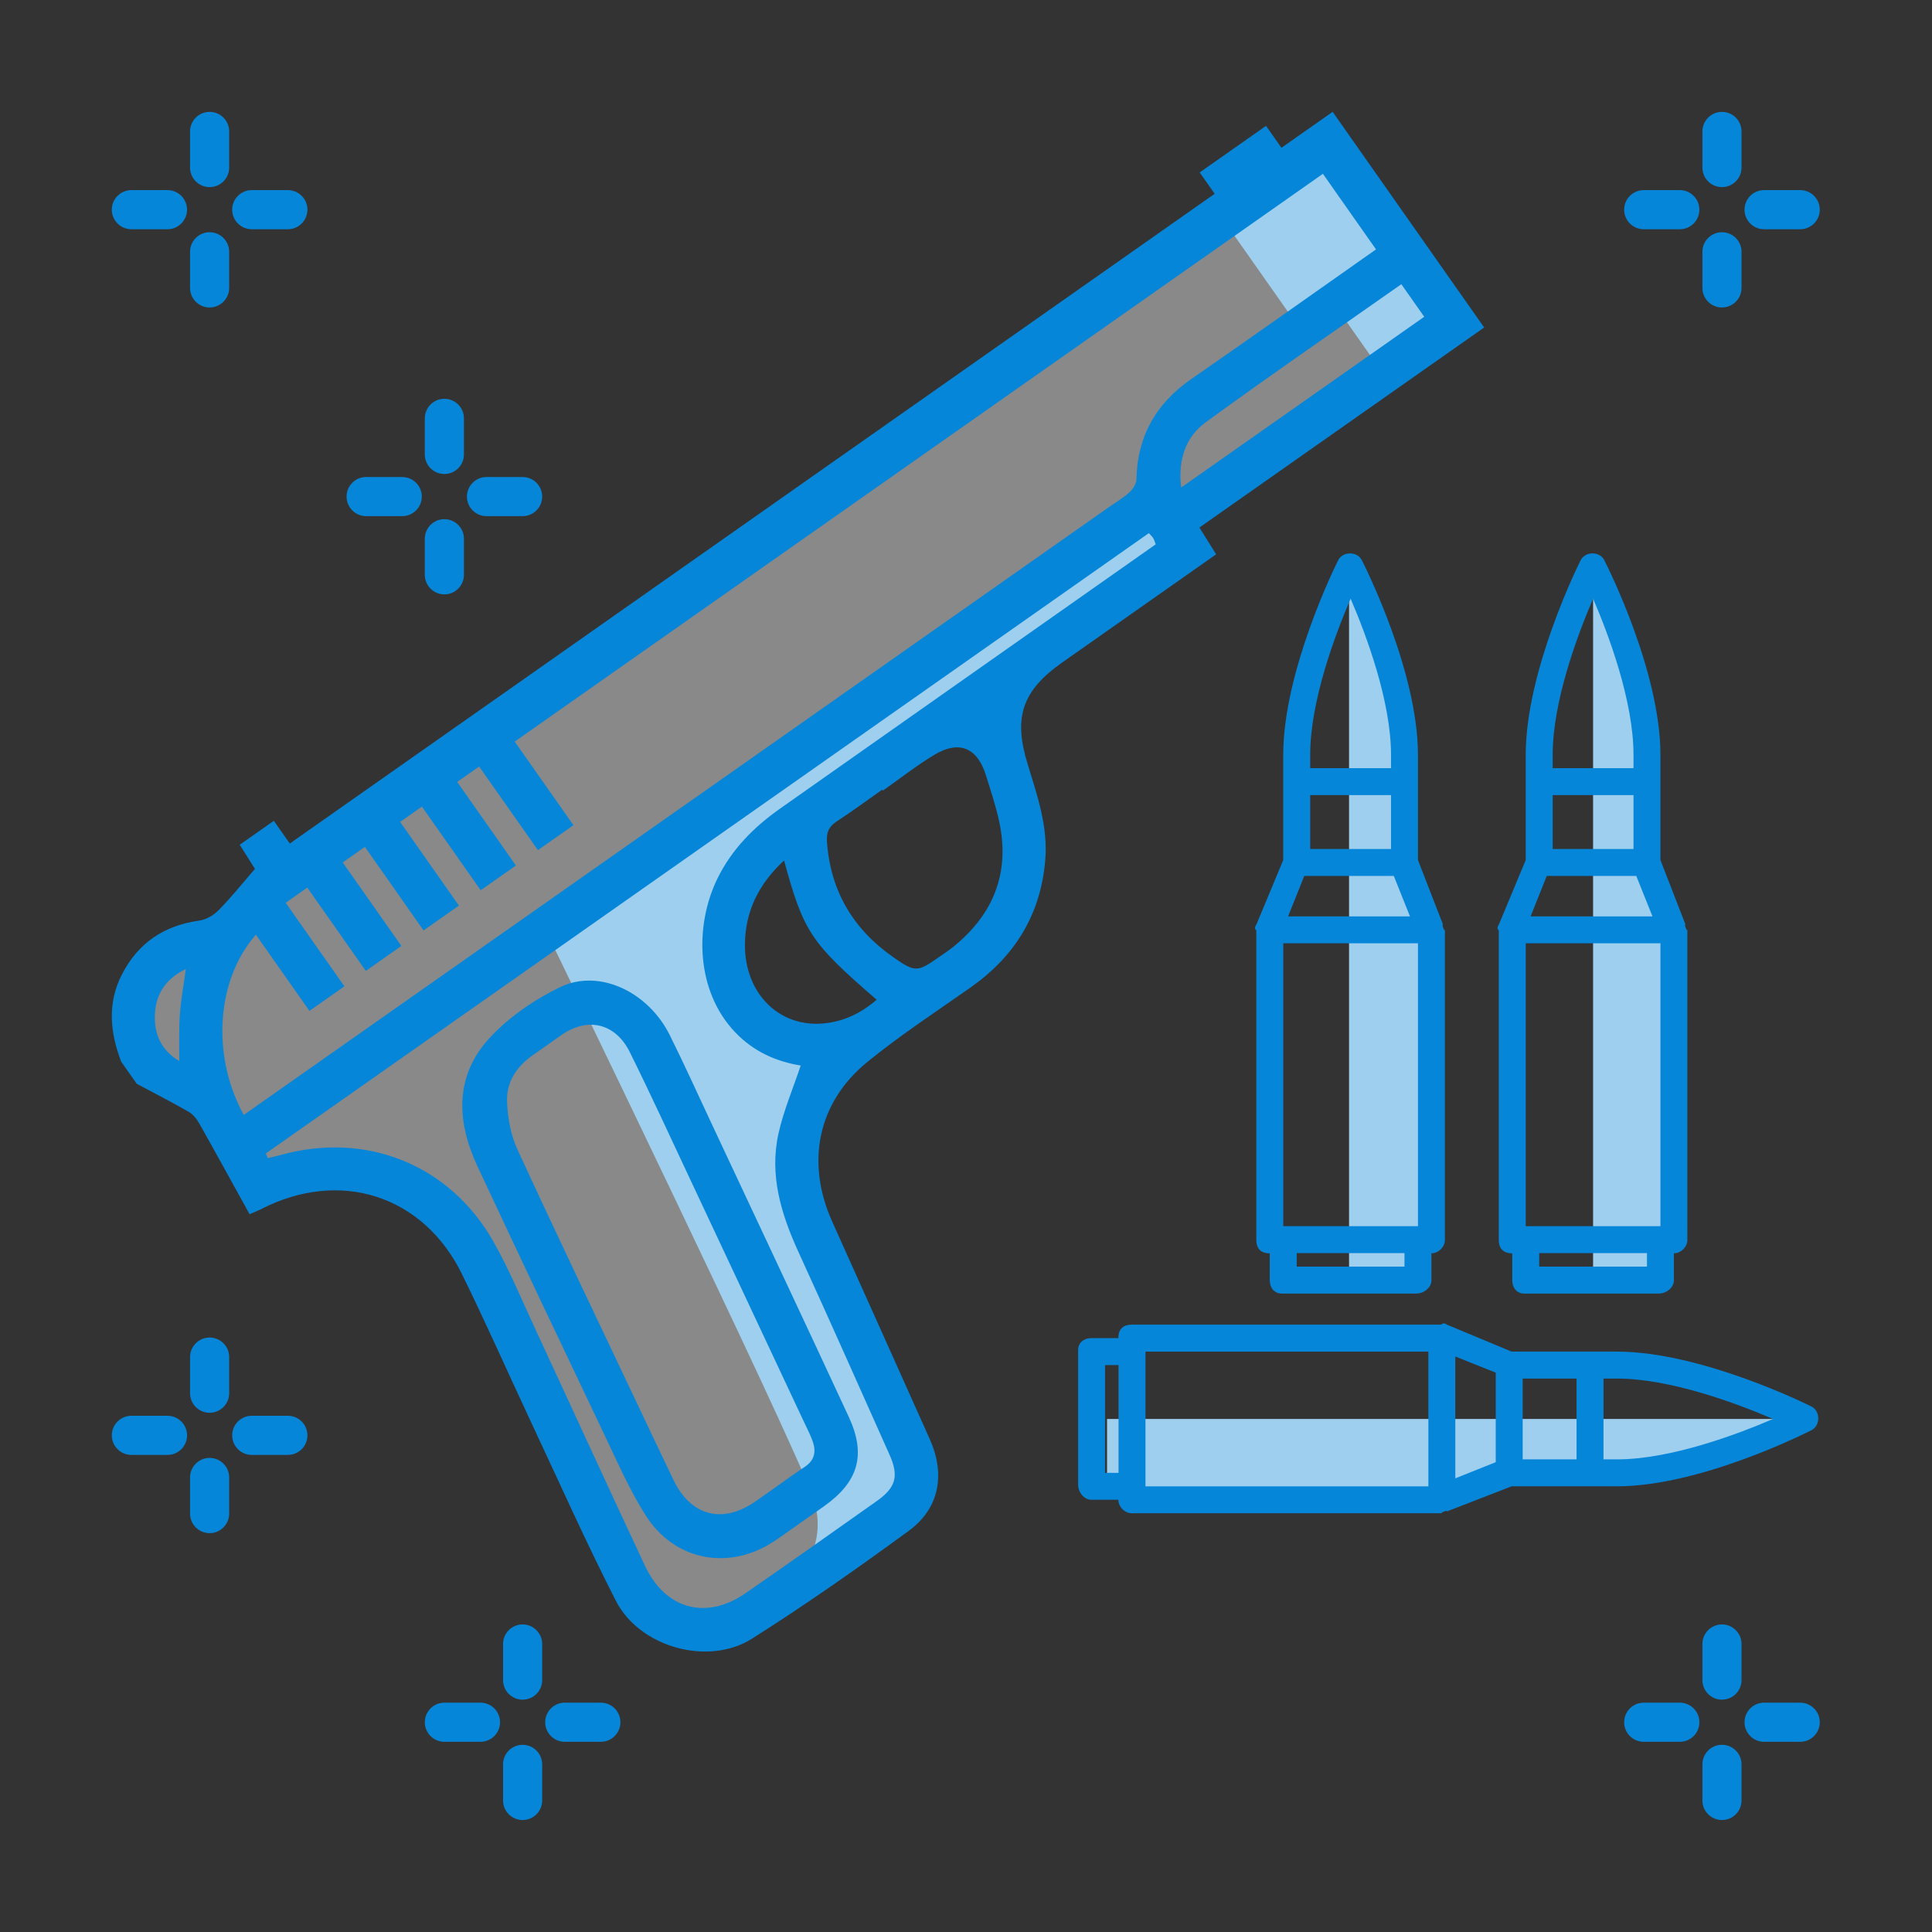
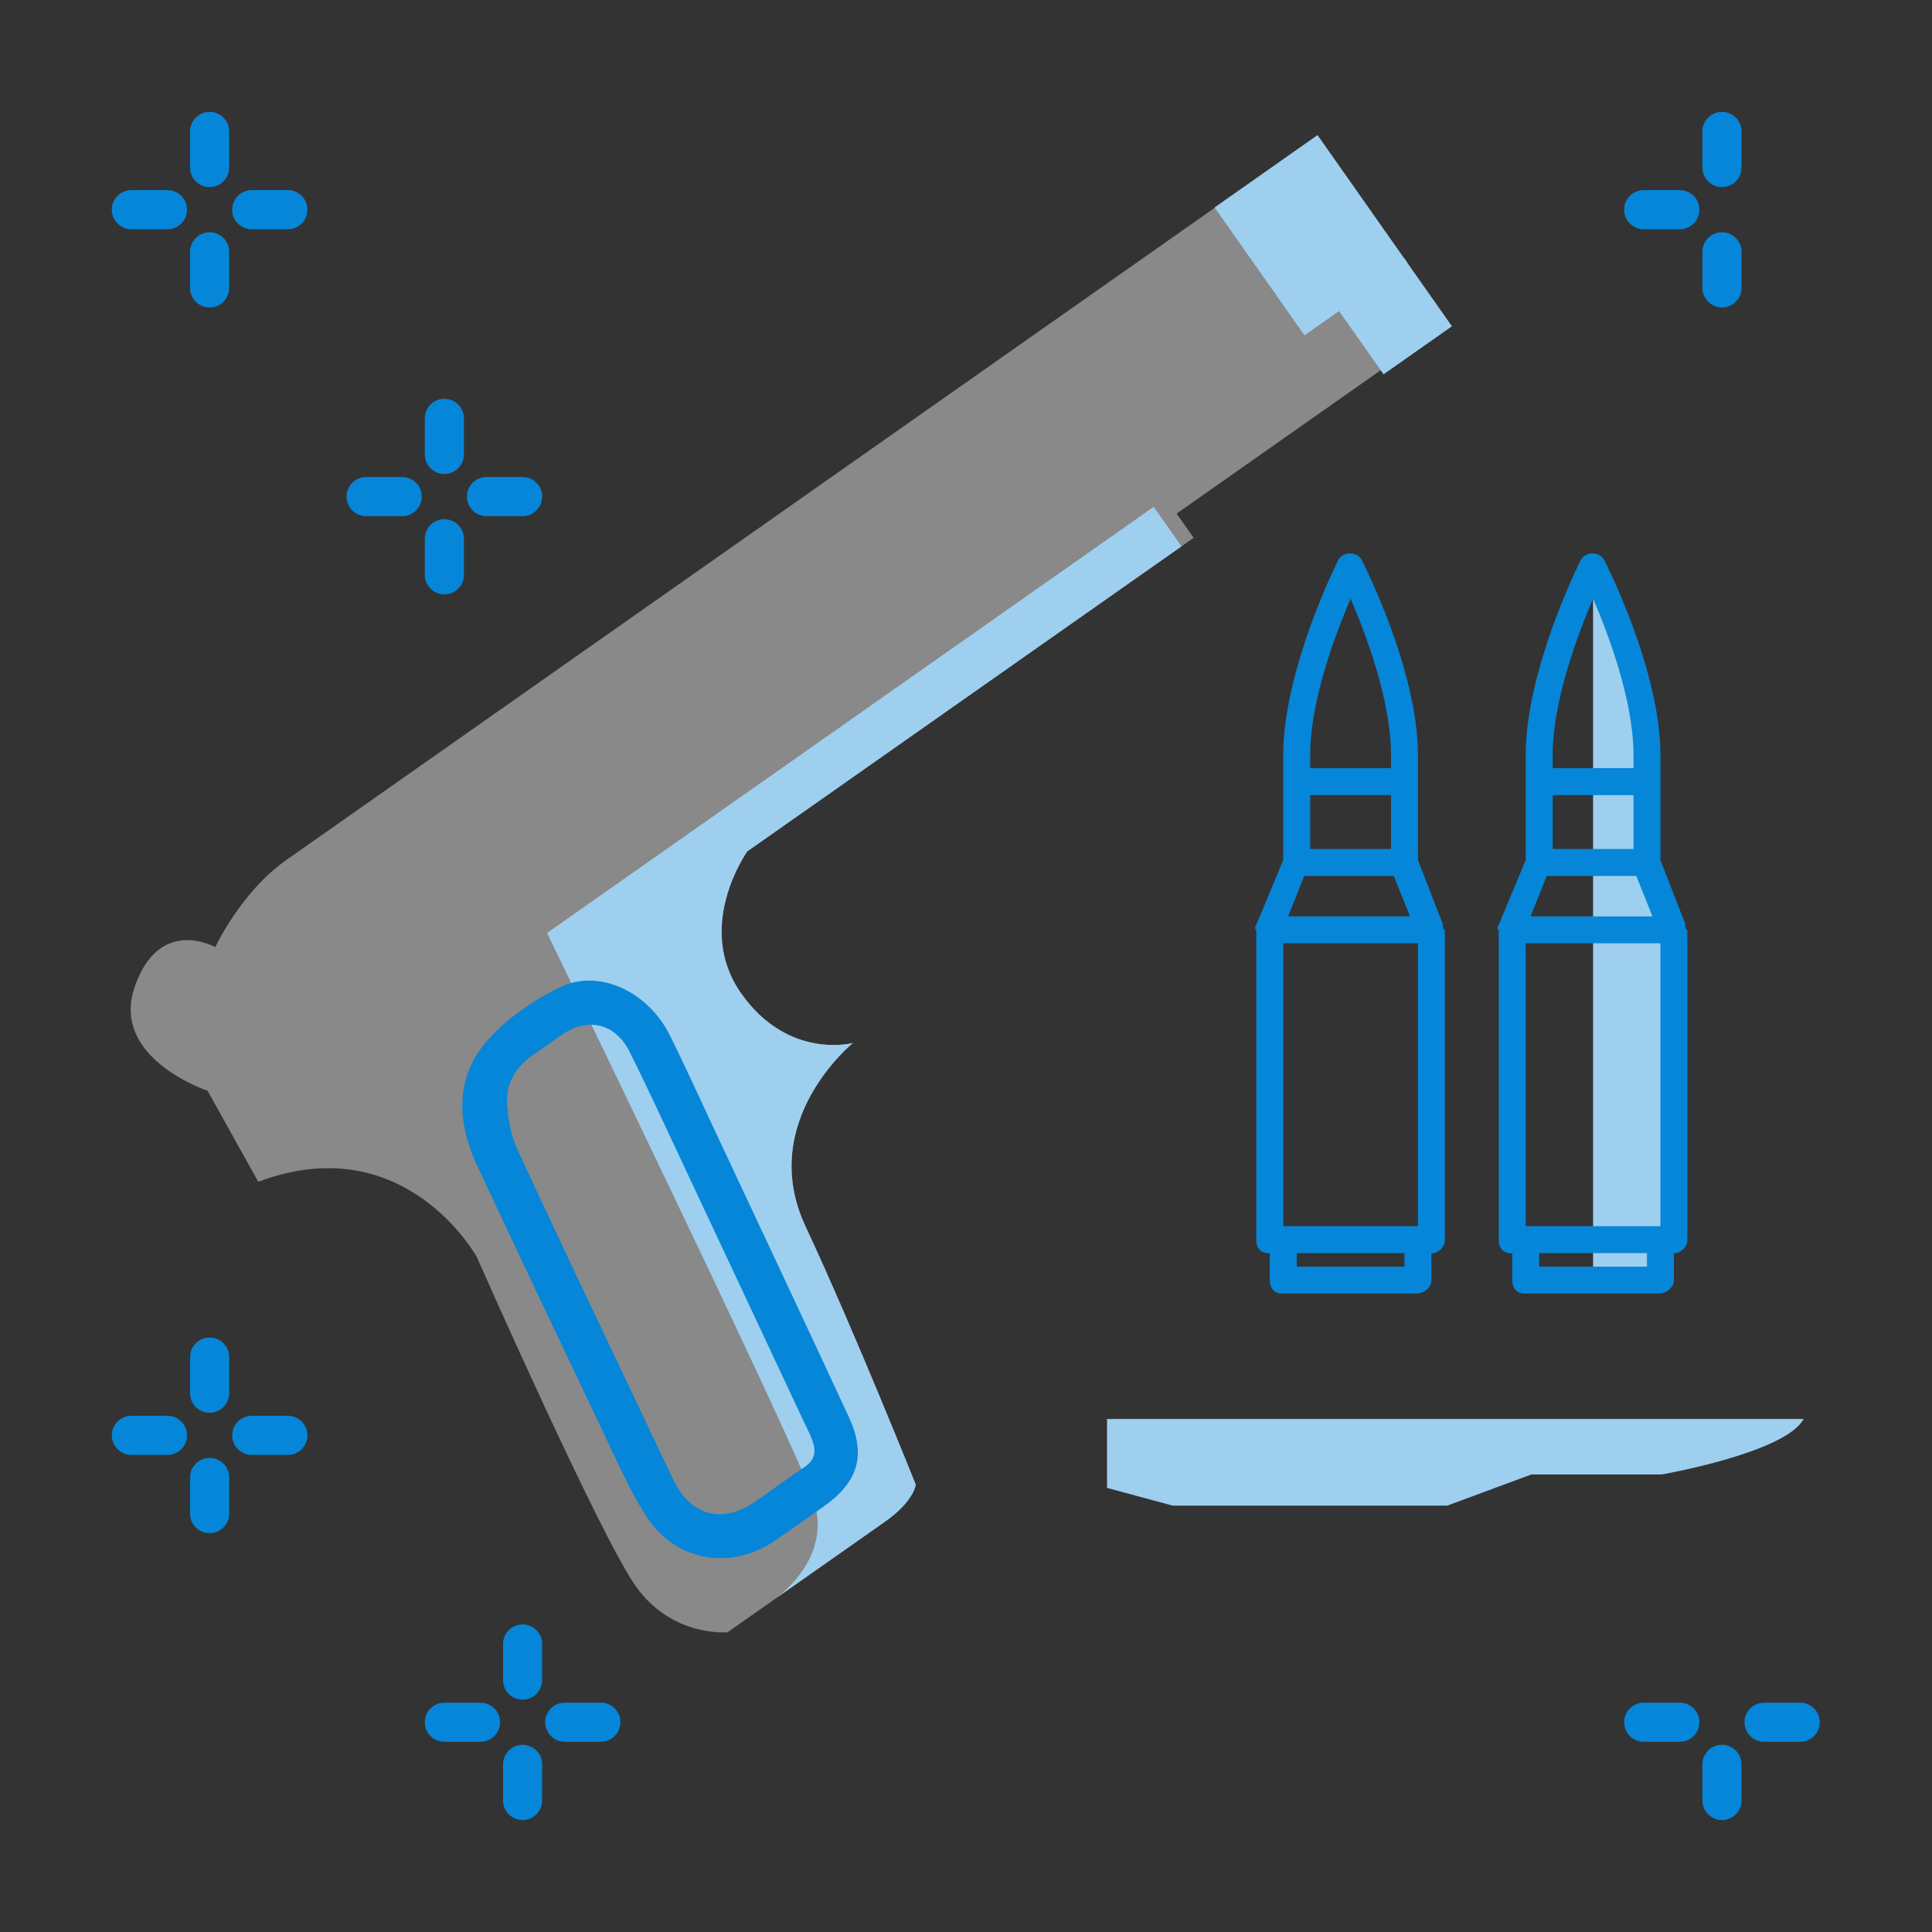
<svg xmlns="http://www.w3.org/2000/svg" version="1.1" id="Layer_1" x="0px" y="0px" viewBox="0 0 175 175" style="enable-background:new 0 0 175 175;" xml:space="preserve">
  <rect x="0" y="0" width="175" height="175" fill="#333333" stroke="none" />
  <g id="ICONS">
    <g id="icon-i-firearms-guns">
      <path style="fill:#0686D8;" d="M36.433,43.209h-3.269c-0.978,0-1.772,0.794-1.772,1.772s0.794,1.772,1.772,1.772h3.269    c0.978,0,1.772-0.794,1.772-1.772C38.204,44.003,37.411,43.209,36.433,43.209z" />
      <path style="fill:#0686D8;" d="M47.338,43.209h-3.271c-0.978,0-1.772,0.794-1.772,1.772s0.794,1.772,1.772,1.772h3.271    c0.978,0,1.772-0.794,1.772-1.772S48.316,43.209,47.338,43.209z" />
      <path style="fill:#0686D8;" d="M40.251,36.122c-0.978,0-1.772,0.794-1.772,1.772v3.269c0,0.978,0.794,1.772,1.772,1.772    s1.772-0.794,1.772-1.772v-3.269C42.023,36.916,41.229,36.122,40.251,36.122z" />
      <path style="fill:#0686D8;" d="M40.251,47.027c-0.978,0-1.772,0.794-1.772,1.772v3.269c0,0.978,0.794,1.772,1.772,1.772    s1.772-0.794,1.772-1.772v-3.269C42.023,47.821,41.229,47.027,40.251,47.027z" />
      <path style="fill:#0686D8;" d="M15.169,17.221H11.9c-0.978,0-1.772,0.794-1.772,1.772c0,0.978,0.794,1.772,1.772,1.772h3.269    c0.978,0,1.772-0.794,1.772-1.772C16.94,18.014,16.147,17.221,15.169,17.221z" />
      <path style="fill:#0686D8;" d="M26.074,17.221h-3.271c-0.978,0-1.772,0.794-1.772,1.772c0,0.978,0.794,1.772,1.772,1.772h3.271    c0.978,0,1.772-0.794,1.772-1.772C27.846,18.014,27.052,17.221,26.074,17.221z" />
      <path style="fill:#0686D8;" d="M18.987,10.134c-0.978,0-1.772,0.794-1.772,1.772v3.271c0,0.978,0.794,1.772,1.772,1.772    c0.978,0,1.772-0.794,1.772-1.772v-3.271C20.758,10.927,19.965,10.134,18.987,10.134z" />
      <path style="fill:#0686D8;" d="M18.987,21.036c-0.978,0-1.772,0.794-1.772,1.772v3.271c0,0.978,0.794,1.772,1.772,1.772    c0.978,0,1.772-0.794,1.772-1.772v-3.271C20.758,21.83,19.965,21.036,18.987,21.036z" />
      <path style="fill:#0686D8;" d="M152.157,17.221h-3.269c-0.978,0-1.772,0.794-1.772,1.772c0,0.978,0.794,1.772,1.772,1.772h3.269    c0.978,0,1.772-0.794,1.772-1.772C153.929,18.014,153.135,17.221,152.157,17.221z" />
-       <path style="fill:#0686D8;" d="M163.062,17.221h-3.271c-0.978,0-1.772,0.794-1.772,1.772c0,0.978,0.794,1.772,1.772,1.772h3.271    c0.978,0,1.772-0.794,1.772-1.772C164.834,18.014,164.04,17.221,163.062,17.221z" />
      <path style="fill:#0686D8;" d="M155.975,10.134c-0.978,0-1.772,0.794-1.772,1.772v3.271c0,0.978,0.794,1.772,1.772,1.772    s1.772-0.794,1.772-1.772v-3.271C157.747,10.927,156.953,10.134,155.975,10.134z" />
      <path style="fill:#0686D8;" d="M155.975,21.036c-0.978,0-1.772,0.794-1.772,1.772v3.271c0,0.978,0.794,1.772,1.772,1.772    s1.772-0.794,1.772-1.772v-3.271C157.747,21.83,156.953,21.036,155.975,21.036z" />
      <path style="fill:#0686D8;" d="M152.157,154.228h-3.269c-0.978,0-1.772,0.794-1.772,1.772s0.794,1.772,1.772,1.772h3.269    c0.978,0,1.772-0.794,1.772-1.772C153.929,155.021,153.135,154.228,152.157,154.228z" />
      <path style="fill:#0686D8;" d="M163.062,154.228h-3.271c-0.978,0-1.772,0.794-1.772,1.772s0.794,1.772,1.772,1.772h3.271    c0.978,0,1.772-0.794,1.772-1.772C164.834,155.021,164.04,154.228,163.062,154.228z" />
-       <path style="fill:#0686D8;" d="M155.975,147.14c-0.978,0-1.772,0.794-1.772,1.772v3.271c0,0.978,0.794,1.772,1.772,1.772    s1.772-0.794,1.772-1.772v-3.271C157.747,147.934,156.953,147.14,155.975,147.14z" />
      <path style="fill:#0686D8;" d="M155.975,158.043c-0.978,0-1.772,0.794-1.772,1.772v3.271c0,0.978,0.794,1.772,1.772,1.772    s1.772-0.794,1.772-1.772v-3.271C157.747,158.837,156.953,158.043,155.975,158.043z" />
      <path style="fill:#0686D8;" d="M15.171,131.785H11.9c-0.978,0-1.772-0.794-1.772-1.772s0.794-1.772,1.772-1.772h3.271    c0.978,0,1.772,0.794,1.772,1.772C16.943,130.991,16.149,131.785,15.171,131.785z" />
      <path style="fill:#0686D8;" d="M26.074,131.785h-3.271c-0.978,0-1.772-0.794-1.772-1.772s0.794-1.772,1.772-1.772h3.271    c0.978,0,1.772,0.794,1.772,1.772C27.846,130.991,27.052,131.785,26.074,131.785z" />
      <path style="fill:#0686D8;" d="M18.987,138.872c-0.978,0-1.772-0.794-1.772-1.772v-3.271c0-0.978,0.794-1.772,1.772-1.772    c0.978,0,1.772,0.794,1.772,1.772v3.271C20.758,138.078,19.965,138.872,18.987,138.872z" />
      <path style="fill:#0686D8;" d="M18.987,127.969c-0.978,0-1.772-0.794-1.772-1.772v-3.271c0-0.978,0.794-1.772,1.772-1.772    c0.978,0,1.772,0.794,1.772,1.772v3.271C20.758,127.175,19.965,127.969,18.987,127.969z" />
      <path style="fill:#0686D8;" d="M43.522,157.771h-3.271c-0.978,0-1.772-0.794-1.772-1.772s0.794-1.772,1.772-1.772h3.271    c0.978,0,1.772,0.794,1.772,1.772C45.294,156.977,44.5,157.771,43.522,157.771z" />
      <path style="fill:#0686D8;" d="M54.425,157.771h-3.269c-0.978,0-1.772-0.794-1.772-1.772s0.794-1.772,1.772-1.772h3.269    c0.978,0,1.772,0.794,1.772,1.772C56.197,156.977,55.403,157.771,54.425,157.771z" />
      <path style="fill:#0686D8;" d="M47.338,164.858c-0.978,0-1.772-0.794-1.772-1.772v-3.269c0-0.978,0.794-1.772,1.772-1.772    s1.772,0.794,1.772,1.772v3.269C49.11,164.065,48.316,164.858,47.338,164.858z" />
      <path style="fill:#0686D8;" d="M47.338,153.955c-0.978,0-1.772-0.794-1.772-1.772v-3.271c0-0.978,0.794-1.772,1.772-1.772    s1.772,0.794,1.772,1.772v3.271C49.11,153.162,48.316,153.955,47.338,153.955z" />
      <g>
        <path style="opacity:0.42;fill:#FFFFFF;enable-background:new    ;" d="M18.804,98.799c0,0-8.837-2.919-6.605-9.401     c2.232-6.483,7.298-3.603,7.298-3.603s2.331-5.01,6.404-7.872c4.074-2.862,93.386-65.606,93.386-65.606l11.889,16.924     l-24.6,17.282l1.541,2.193l-40.426,28.4c0,0-4.836,6.774-0.568,12.85s10.137,4.507,10.137,4.507s-8.746,7.08-4.302,16.596     c4.443,9.516,9.989,23.405,9.989,23.405s-0.123,1.491-2.787,3.362S65.906,147.85,65.906,147.85s-5.047,0.487-8.345-4.208     S43.177,113.84,43.177,113.84s-6.504-11.786-19.786-6.796L18.804,98.799z" />
        <path style="fill:#9ECFEF;" d="M73.552,135.387c1.701,4.496-1.202,7.729-3.093,9.264c3.557-2.499,8.147-5.724,9.701-6.815     c2.664-1.871,2.787-3.362,2.787-3.362s-5.546-13.89-9.989-23.405c-4.443-9.516,4.302-16.596,4.302-16.596     s-5.868,1.569-10.137-4.507c-4.268-6.076,0.568-12.85,0.568-12.85l39.329-27.629l-2.516-3.581L49.552,84.511     C49.552,84.511,71.125,128.972,73.552,135.387z" />
        <rect x="113.081" y="14.255" transform="matrix(0.818 -0.575 0.575 0.818 9.32 72.152)" style="fill:#9ECFEF;" width="11.401" height="14.161" />
        <rect x="122.488" y="24.882" transform="matrix(0.818 -0.575 0.575 0.818 6.466 77.791)" style="fill:#9ECFEF;" width="7.572" height="7.572" />
-         <path style="fill:#0686D8;" d="M10.976,96.164c-0.999-2.629-1.275-5.26,0.051-7.867c1.467-2.885,3.831-4.467,7.037-4.912     c0.622-0.086,1.301-0.494,1.751-0.953c1.131-1.154,2.146-2.423,3.278-3.727c-0.421-0.668-0.873-1.385-1.378-2.187     c1.029-0.723,2.007-1.41,3.089-2.17c0.461,0.656,0.918,1.307,1.446,2.058c27.944-19.631,55.786-39.191,83.775-58.854     c-0.415-0.591-0.864-1.23-1.357-1.932c2.059-1.447,3.973-2.791,6.008-4.22c0.423,0.602,0.85,1.21,1.396,1.987     c1.603-1.126,3.094-2.174,4.638-3.258c4.62,6.577,9.122,12.984,13.724,19.535c-8.563,6.016-17.144,12.044-25.791,18.119     c0.534,0.856,0.979,1.57,1.514,2.428c-0.456,0.32-0.852,0.598-1.248,0.876c-4.23,2.972-8.461,5.942-12.69,8.916     c-3.613,2.541-4.437,4.945-3.158,9.136c0.871,2.855,1.874,5.681,1.619,8.752c-0.41,4.935-2.741,8.719-6.758,11.546     c-3.151,2.217-6.389,4.333-9.369,6.763c-4.509,3.677-5.576,9.11-3.168,14.464c2.953,6.566,5.901,13.135,8.84,19.708     c1.417,3.169,0.867,6.255-1.898,8.28c-4.642,3.398-9.36,6.712-14.221,9.783c-3.972,2.51-10.173,0.762-12.31-3.417     c-2.68-5.238-5.077-10.621-7.576-15.951c-2.134-4.551-4.163-9.154-6.378-13.665c-3.504-7.135-11.028-9.537-18.138-5.906     c-0.315,0.161-0.647,0.286-1.099,0.484c-1.541-2.79-3.038-5.527-4.571-8.244c-0.225-0.399-0.559-0.809-0.948-1.032     c-1.545-0.885-3.131-1.697-4.701-2.536C11.914,97.5,11.445,96.832,10.976,96.164z M22.079,100.988     c0.563-0.395,1.042-0.732,1.52-1.068c25.602-17.986,51.204-35.972,76.807-53.959c0.631-0.443,1.307-0.836,1.875-1.349     c0.321-0.29,0.65-0.774,0.657-1.176c0.072-3.935,1.785-6.908,5.007-9.133c5.186-3.582,10.323-7.236,15.48-10.859     c0.396-0.278,0.791-0.556,1.214-0.853c-1.664-2.369-3.235-4.605-4.811-6.848c-24.42,17.157-48.74,34.243-73.205,51.43     c1.808,2.574,3.563,5.072,5.321,7.573c-1.129,0.793-2.114,1.485-3.22,2.262c-1.814-2.583-3.574-5.087-5.324-7.578     c-0.701,0.492-1.277,0.897-1.988,1.396c1.805,2.569,3.56,5.067,5.32,7.572c-1.116,0.784-2.095,1.471-3.191,2.242     c-1.818-2.588-3.576-5.09-5.324-7.578c-0.699,0.491-1.277,0.897-1.973,1.386c1.802,2.566,3.559,5.066,5.325,7.58     c-1.102,0.774-2.08,1.462-3.203,2.25c-1.812-2.58-3.568-5.079-5.316-7.567c-0.721,0.507-1.293,0.909-2.006,1.409     c1.809,2.576,3.564,5.073,5.314,7.564c-1.128,0.792-2.11,1.482-3.221,2.263c-1.819-2.589-3.577-5.092-5.302-7.548     c-0.708,0.498-1.284,0.902-1.956,1.374c1.797,2.558,3.535,5.032,5.318,7.569c-1.086,0.763-2.071,1.455-3.168,2.226     c-1.634-2.326-3.234-4.603-4.85-6.903C19.593,88.731,19.127,95.626,22.079,100.988z M24.079,104.479     c0.058,0.141,0.116,0.281,0.175,0.422c0.412-0.1,0.827-0.188,1.236-0.3c7.695-2.12,15.247,0.894,19.188,7.836     c1.471,2.591,2.614,5.371,3.872,8.08c3.298,7.104,6.55,14.229,9.876,21.32c1.848,3.941,5.549,4.934,9.095,2.481     c3.989-2.759,7.949-5.56,11.909-8.362c1.73-1.224,2.003-2.266,1.143-4.19c-2.735-6.116-5.447-12.242-8.236-18.333     c-1.579-3.448-2.668-6.981-1.818-10.776c0.467-2.084,1.321-4.081,2.009-6.142c-2.201-0.357-4.252-1.25-5.931-3.007     c-3.585-3.752-3.698-9.697-1.593-13.967c1.299-2.635,3.29-4.633,5.65-6.295c10.895-7.675,21.799-15.338,32.7-23.006     c0.439-0.309,0.878-0.617,1.33-0.935c-0.1-0.252-0.142-0.433-0.238-0.577c-0.115-0.174-0.277-0.316-0.386-0.436     C77.346,67.058,50.713,85.769,24.079,104.479z M79.963,71.619c-0.02-0.028-0.04-0.057-0.06-0.085     c-1.37,0.962-2.717,1.959-4.118,2.872c-0.694,0.452-0.935,0.984-0.881,1.796c0.299,4.449,2.333,7.909,5.942,10.454     c2.057,1.451,2.248,1.414,4.252,0.005c0.407-0.286,0.826-0.558,1.214-0.869c3.681-2.957,5.197-6.732,4.191-11.397     c-0.304-1.408-0.768-2.784-1.196-4.163c-0.778-2.506-2.424-3.211-4.67-1.864C83.013,69.342,81.516,70.528,79.963,71.619z      M126.933,25.744c-5.987,4.206-11.92,8.274-17.728,12.513c-1.828,1.334-2.512,3.414-2.217,5.904     c7.428-5.218,14.693-10.322,22.018-15.468C128.311,27.706,127.671,26.795,126.933,25.744z M71.02,77.942     c-2.313,2.139-3.528,4.636-3.544,7.632c-0.023,4.392,3.077,7.484,7.079,7.132c1.848-0.163,3.446-0.926,4.85-2.154     C73.428,85.38,72.796,84.436,71.02,77.942z M16.832,87.779c-1.868,0.88-2.813,2.375-2.807,4.403     c0.005,1.643,0.656,2.997,2.209,3.924c0.014-1.512-0.039-2.869,0.058-4.215C16.389,90.544,16.637,89.209,16.832,87.779z" />
        <path style="fill:#0686D8;" d="M72.62,137.858c-0.817,0.573-1.622,1.163-2.451,1.717c-4.103,2.746-9.089,1.828-11.722-2.366     c-1.437-2.29-2.534-4.8-3.702-7.25c-3.858-8.096-7.704-16.197-11.5-24.322c-1.908-4.083-2.077-8.213,1.141-11.661     c1.752-1.877,4.028-3.448,6.352-4.564c3.535-1.697,7.979,0.42,9.934,4.357c1.309,2.636,2.524,5.319,3.773,7.985     c4.151,8.859,8.319,17.709,12.436,26.583c1.601,3.451,0.872,5.898-2.258,8.112C73.958,136.922,73.288,137.389,72.62,137.858z      M70.119,134.808c0.928-0.652,1.841-1.325,2.787-1.949c0.865-0.57,1.03-1.348,0.725-2.25c-0.202-0.598-0.502-1.163-0.771-1.737     c-3.461-7.381-6.92-14.763-10.388-22.141c-1.792-3.812-3.549-7.642-5.417-11.416c-1.311-2.649-3.827-3.221-6.211-1.554     c-0.892,0.624-1.784,1.247-2.67,1.879c-1.421,1.013-2.309,2.43-2.245,4.135c0.055,1.451,0.324,2.999,0.926,4.307     c3.519,7.653,7.164,15.249,10.768,22.863c1.124,2.374,2.246,4.75,3.385,7.117c1.574,3.271,4.463,4.011,7.442,1.92     C69.007,135.592,69.564,135.201,70.119,134.808z" />
      </g>
      <g>
-         <path style="fill:#9ECFEF;" d="M122.196,53.064v63.096h6.243l1.604-5.936V85.338l-2.824-7.625V65.894     C127.218,65.894,125.264,54.691,122.196,53.064z" />
        <path style="fill:#9ECFEF;" d="M144.301,52.489v63.096h6.243l1.604-5.936V84.763l-2.824-7.625V65.319     C149.324,65.319,147.37,54.117,144.301,52.489z" />
        <path style="fill:#9ECFEF;" d="M163.37,128.53h-63.096v6.243l5.936,1.604h24.886l7.625-2.824h11.819     C150.54,133.552,161.742,131.598,163.37,128.53z" />
        <path style="fill:#0686D8;" d="M130.808,84.234c0-0.072-0.079-0.145-0.092-0.216c-0.003-0.015-0.006-0.031-0.009-0.046     c-0.014-0.063-0.031-0.125-0.056-0.185l-0.009-0.022c0,0,0.071-0.001,0.07-0.001l-2.274-5.861v-9.526     c0-7.616-4.878-17.227-5.083-17.633c-0.415-0.822-1.728-0.822-2.143,0c-0.205,0.405-4.977,10.017-4.977,17.633v9.527l-2.44,5.861     v0.001l-0.032,0.022c-0.024,0.061-0.053,0.123-0.067,0.185c-0.003,0.015-0.012,0.03-0.015,0.046     c-0.013,0.072,0.046,0.144,0.046,0.216c0,0.002,0.067,0.004,0.067,0.005v28.065c0,0.674,0.305,1.22,1.22,1.22v2.44     c0,0.674,0.405,1.204,1.079,1.204h12.202c0.674,0,1.362-0.53,1.362-1.204v-2.44c0.61,0,1.22-0.546,1.22-1.22V84.24     C130.879,84.238,130.808,84.236,130.808,84.234z M118.677,68.377c0-4.873,2.259-10.887,3.661-14.152     c1.403,3.263,3.66,9.273,3.66,14.152v1.204h-7.321C118.677,69.581,118.677,68.377,118.677,68.377z M118.677,72.021h7.321v4.881     h-7.321V72.021z M118.141,79.343h8.109l1.465,3.661h-11.038L118.141,79.343z M127.218,114.729h-9.762v-1.22h9.762     C127.218,113.509,127.218,114.729,127.218,114.729z M128.439,111.069h-12.202V85.444h12.202V111.069z" />
      </g>
      <g>
        <path style="fill:#0686D8;" d="M152.772,84.234c0-0.072-0.079-0.145-0.092-0.216c-0.003-0.015-0.006-0.031-0.009-0.046     c-0.014-0.063-0.031-0.125-0.056-0.185l-0.009-0.022c0,0,0.071-0.001,0.07-0.001l-2.274-5.861v-9.526     c0-7.616-4.878-17.227-5.083-17.633c-0.415-0.822-1.728-0.822-2.143,0c-0.205,0.405-4.977,10.017-4.977,17.633v9.527l-2.44,5.861     v0.001l-0.032,0.022c-0.024,0.061-0.053,0.123-0.067,0.185c-0.003,0.015-0.012,0.03-0.015,0.046     c-0.013,0.072,0.046,0.144,0.046,0.216c0,0.002,0.067,0.004,0.067,0.005v28.065c0,0.674,0.305,1.22,1.22,1.22v2.44     c0,0.674,0.405,1.204,1.079,1.204h12.202c0.674,0,1.362-0.53,1.362-1.204v-2.44c0.61,0,1.22-0.546,1.22-1.22V84.24     C152.843,84.238,152.772,84.236,152.772,84.234z M140.641,68.377c0-4.873,2.259-10.887,3.661-14.152     c1.403,3.263,3.66,9.273,3.66,14.152v1.204h-7.321V68.377L140.641,68.377z M140.641,72.021h7.321v4.881h-7.321V72.021     L140.641,72.021z M140.105,79.343h8.109l1.465,3.661h-11.038L140.105,79.343z M149.182,114.729h-9.762v-1.22h9.762V114.729z      M150.403,111.069H138.2V85.444h12.202v25.625H150.403z" />
      </g>
      <g>
        <g>
-           <path style="fill:#0686D8;" d="M130.591,137c0.072,0,0.145-0.079,0.216-0.092c0.015-0.003,0.031-0.006,0.046-0.009      c0.063-0.014,0.125-0.031,0.185-0.056l0.022-0.009c0,0,0.001,0.071,0.001,0.07l5.861-2.274h9.526      c7.616,0,17.227-4.878,17.633-5.083c0.822-0.415,0.822-1.728,0-2.143c-0.405-0.205-10.017-4.977-17.633-4.977h-9.527      l-5.861-2.44h-0.001l-0.022-0.032c-0.061-0.024-0.123-0.053-0.185-0.067c-0.015-0.003-0.03-0.012-0.046-0.015      c-0.072-0.013-0.144,0.046-0.216,0.046c-0.002,0-0.004,0.067-0.005,0.067H102.52c-0.674,0-1.22,0.305-1.22,1.22h-2.44      c-0.674,0-1.204,0.405-1.204,1.079v12.202c0,0.674,0.53,1.362,1.204,1.362h2.44c0,0.61,0.546,1.22,1.22,1.22h28.065      C130.588,137.071,130.589,137,130.591,137z M146.449,124.869c4.873,0,10.887,2.259,14.152,3.661      c-3.263,1.403-9.273,3.66-14.152,3.66h-1.204v-7.321H146.449z M142.804,124.869v7.321h-4.881v-7.321H142.804z M135.483,124.334      v8.109l-3.661,1.465V122.87L135.483,124.334z M100.096,133.411v-9.762h1.22v9.762H100.096z M103.757,134.631v-12.202h25.625      v12.202H103.757z" />
-         </g>
+           </g>
      </g>
    </g>
  </g>
</svg>